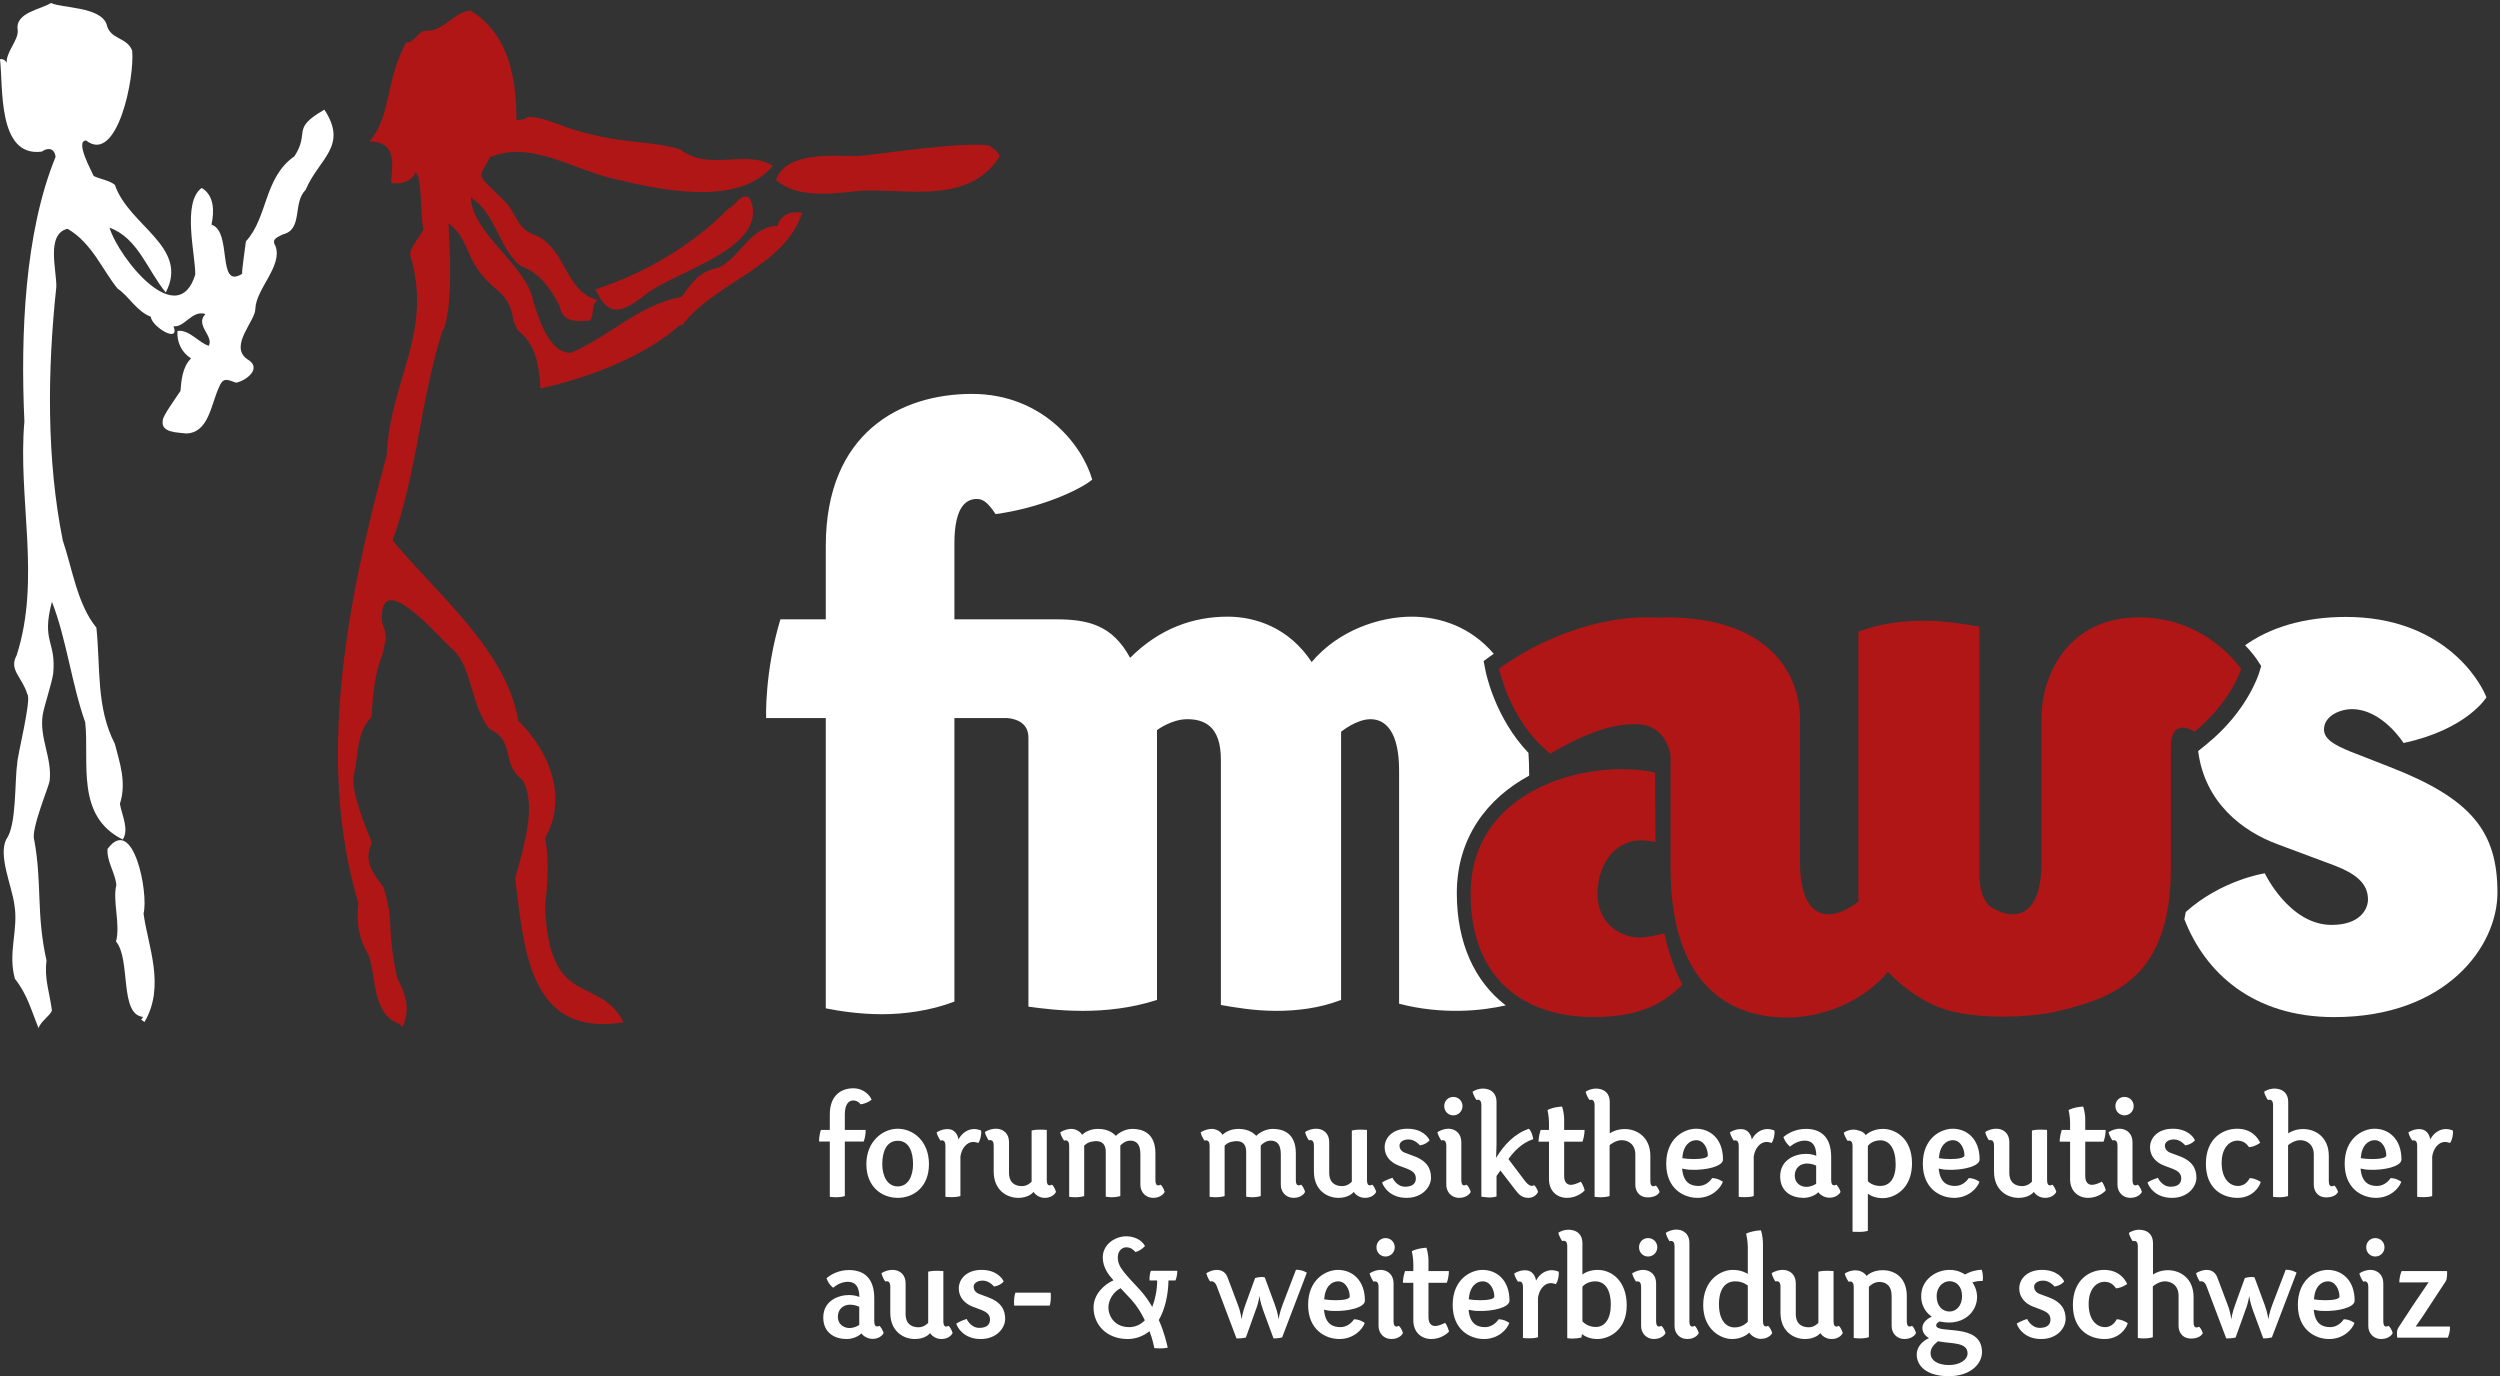
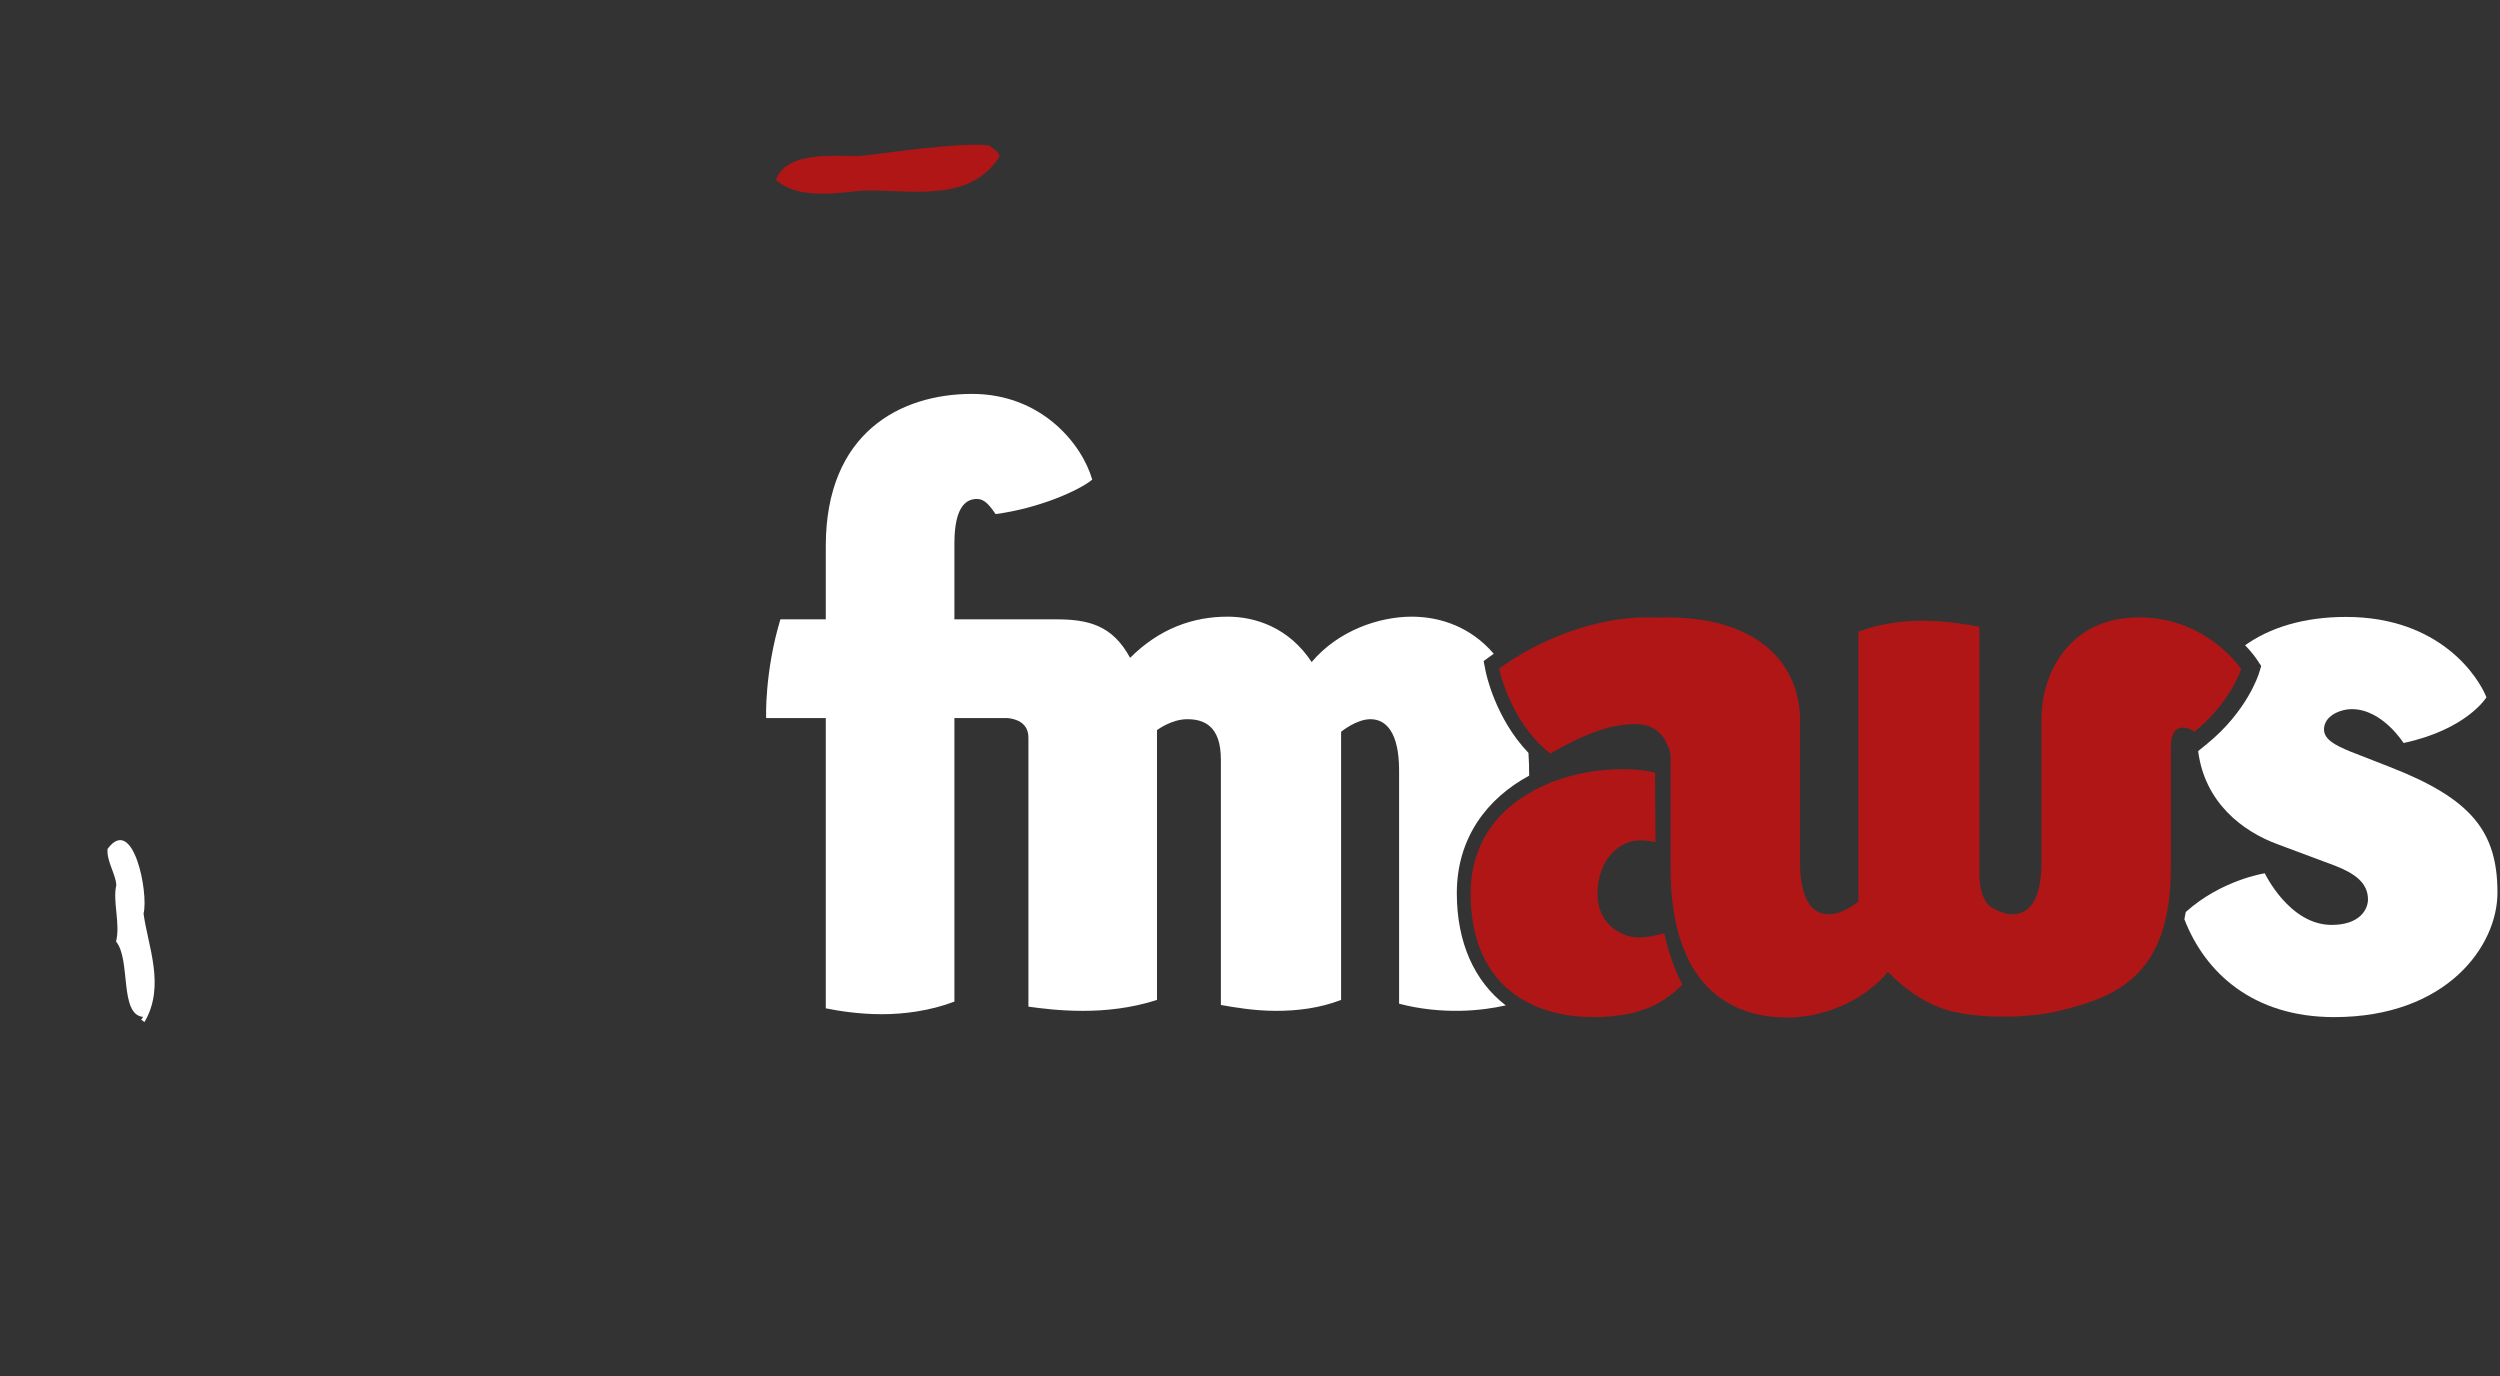
<svg xmlns="http://www.w3.org/2000/svg" width="100%" height="100%" viewBox="0 0 525 289" version="1.1" xml:space="preserve" style="fill-rule:evenodd;clip-rule:evenodd;stroke-linejoin:round;stroke-miterlimit:2;">
  <rect x="0" y="0" width="525" height="289" fill="#333333" stroke="none" />
  <g>
    <path d="M22.587,178.27C22.361,180.856 24.289,183.505 24.422,185.861C23.615,189.313 25.321,194.018 24.369,197.724C27.519,201.476 25.007,213.099 30.051,213.549L29.648,214.141L30.342,214.623C34.806,207.061 31.028,198.614 30.144,191.836C31.249,187.635 28.005,170.917 22.587,178.27Z" style="fill:white;fill-rule:nonzero;" />
-     <path d="M61.827,32.822C55.387,37.307 56.269,45.681 51.639,50.682C51.559,51.586 50.756,56.76 50.848,57.499C45.459,60.904 48.867,48.607 44.414,47.179C45.019,44.313 44.997,41.047 42.356,39.466C38.176,42.51 41.054,53.532 41.007,57.652C37.389,69.515 25.115,54.487 22.989,47.813C28.979,49.947 30.994,56.83 34.813,61.413C39.822,51.819 27.037,47.432 24.128,38.829C23.089,37.91 20.786,37.55 19.666,36.948C19.338,36.102 15.669,29.575 18.075,29.504C24.606,34.611 28.328,16.3 27.753,10.596C26.572,7.683 23.072,8.396 22.371,5.044C20.962,1.366 12.983,1.736 10.701,0.624C8.539,2.029 3.072,2.615 3.724,6.357C3.883,8.498 1.301,10.774 1.396,13.208C1.147,12.666 0.605,12.304 0,12.448C0.703,18.15 -0.605,33.091 8.803,31.839C9.722,31.09 11.439,30.842 11.668,32.954C5.169,48.869 4.292,70.233 5.123,88.531C3.699,104.628 8.649,121.627 3.499,137.607C1.804,140.722 4.635,142.095 5.741,145.781C6.725,146.674 3.452,159.445 3.615,160.443C3.056,163.81 3.523,173.309 1.34,176.204C-0.42,179.648 2.46,185.942 3.004,189.884C3.945,195.304 1.588,199.892 3.127,205.544C5.729,208.794 6.583,212.217 8.113,215.942C8.407,214.592 10.535,213.293 10.91,212.21C10.452,208.588 9.251,205.453 9.773,201.727C7.566,191.892 8.873,185.672 7.199,176.417C6.394,174.328 10.239,165.254 10.429,163.982C10.964,159.071 8.234,155.054 8.966,150.109C9.371,147.9 10.811,143.786 11.173,141.445C11.826,134.499 8.646,134.927 10.902,126.364C13.958,134.168 15.042,143.634 17.9,151.691C18.792,160.072 15.81,171.37 25.776,176.297C27.165,174.203 25.571,171.11 25.176,168.801C26.641,164.299 25.112,160.118 24.119,156.196C20.149,148.539 21.125,140.089 20.242,131.807C16.222,126.919 15.145,119.214 13.183,113.491C9.784,96.544 9.923,77.979 11.83,60.24C11.907,56.724 9.627,49.142 14.177,48.042C19.325,51.019 21.527,56.746 24.701,60.612C27.137,62.244 28.587,65.305 31.67,66.519C31.851,68.642 37.904,72.257 36.432,68.511C38.782,68.832 40.309,65.034 43.144,65.947C40.87,68.294 44.941,70.536 43.85,72.611C41.739,72.022 39.768,69.141 37.267,69.498C37.12,71.855 38.098,73.964 40.125,75.278C38.338,76.951 38.058,79.935 37.903,82.093C36.819,83.731 34.083,87.495 34.182,88.291C33.706,90.974 37.465,90.781 39.08,91.029C43.796,90.933 44.309,84.99 45.94,81.433C46.87,79.067 47.756,79.747 49.564,80.366C51.561,80.023 55.26,77.327 51.919,75.426C47.998,72.675 53.686,67.324 53.618,64.872C53.773,60.606 59.421,55.821 57.844,51.669C57.048,50.341 57.865,49.955 59.391,49.226C63.697,48.201 61.397,42.624 64.179,39.875C66.985,33.253 73.176,30.705 68.117,23.03C60.979,27.131 65.191,27.667 61.827,32.822Z" style="fill:white;fill-rule:nonzero;" />
-     <path d="M83.682,214.935C78.123,212.91 79.022,204.967 77.374,200.536C75.239,196.908 74.853,193.81 75.265,189.653C66.182,159.624 73.118,125.313 81.203,95.632C81.914,79.681 91.086,69.955 86.119,53.457C85.972,52.301 88.08,49.726 88.94,48.245C88.209,45.586 88.712,37.213 87.283,36.189C86.606,37.931 84.398,38.799 82.219,38.435L82.153,37.793C82.504,34.066 83.119,29.782 77.603,29.694C82.149,24.468 80.81,17.26 85.284,8.89C86.79,9.369 87.865,6.223 89.59,6.466C93.252,6.531 95.279,2.529 98.765,2.208C106.915,7.18 108.432,16.461 108.445,25.237C109.135,25.066 110.433,25.233 110.71,24.567C113.841,24.326 118.395,26.785 121.671,27.58C131.346,30.34 136.108,29.38 142.817,31.365C148.865,36.122 156.532,31.279 162.28,34.804C155.062,43.635 138.186,39.799 128.647,37.477C119.982,35.441 111.363,29.425 102.871,33.03C100.471,37.856 99.738,36.068 105.596,41.897C108.435,44.432 108.475,48.248 112.448,49.385C118.993,52.258 118.517,61.228 125.516,63.024C123.843,64.303 125.029,66.126 123.801,67.329C120.843,67.516 118.083,67.74 117.486,64.127C115.416,60.439 113.428,57.318 109.312,55.842C104.426,51.68 104.382,45.17 98.878,41.433C99.057,49.038 110.707,55.769 111.991,63.3C113.206,67.06 115.301,74.219 119.906,74.079C127.709,70.859 134.364,63.845 143.097,62.389C145.119,59.647 146.782,56.931 150.694,56.304C155.619,54.157 157.238,47.645 163.316,47.42C163.864,44.988 166.198,44.319 168.441,44.691C164.681,56.207 150.153,59.14 143.182,68.378L142.922,68.139C135.693,74.661 123.804,79.348 113.51,81.574C113.169,76.96 112.722,72.402 108.71,69.351C108.47,68.876 107.981,67.852 107.786,67.365L107.822,67.365C107.437,64.146 106.217,62.229 103.62,60.24C97.215,54.534 98.977,50.481 94.186,46.899C94.494,52.761 95.129,63.766 93.144,69.286L92.969,69.262C88.356,83.511 87.557,99.586 82.433,113.498C91.848,124.833 106.311,136.496 108.849,151.354C115.64,158.092 119.191,167.631 114.472,176.002C115.316,179.632 114.993,186.466 114.473,190.103C115.153,212.195 125.758,204.572 130.955,214.673C110.927,217.999 110.088,199.011 108.175,184.471C109.852,178.365 112.841,169.171 109.74,163.755C105.123,160.535 108.351,155.59 102.84,153.122C98.729,148.143 99.174,139.484 94.714,136.092C91.259,132.76 79.38,119.02 80.234,130.611C81.504,134.279 80.915,133.989 80.452,137.031C78.702,141.273 78.308,145.607 78.018,150.574C74.917,153.698 75.285,158.043 74.437,162.182C73.192,165.53 77.265,174.861 78.088,176.931C76.308,180.879 78.153,183.149 80.563,186.35C83.031,194.836 80.922,193.17 83.364,205.253C85.296,209.064 86.168,211.883 84.556,215.615L83.682,214.935Z" style="fill:rgb(177,22,23);" />
-     <path d="M135.825,61.65C142.15,56.804 161.923,51.93 157.494,41.719C155.791,40.128 154.433,43.196 153,43.795C145.3,51.604 135.419,57.369 125.066,60.763C127.56,66.225 129.946,66.336 135.825,61.65Z" style="fill:rgb(177,22,23);" />
    <path d="M179.971,40.123C189.015,39.316 202.716,43.303 209.533,33.447C210.649,32.274 208.426,31.23 207.861,30.615C202.843,29.544 183.17,32.6 180.311,32.759C175.404,32.796 165.006,31.679 162.959,37.797C167.224,41.522 173.958,40.817 179.971,40.123Z" style="fill:rgb(177,22,23);" />
    <path d="M256.385,159.501L256.385,211.045C259.385,211.572 263.447,212.28 268.04,212.28C272.272,212.28 277.041,211.752 281.628,209.988L281.628,153.678C281.628,153.678 284.804,151.032 287.81,151.032C290.986,151.032 293.81,153.678 293.81,161.8L293.81,210.776C298.243,211.951 302.702,212.338 306.609,212.27C310.421,212.203 313.69,211.695 316.208,211.132C309.638,206.096 305.931,197.967 305.931,187.566C305.931,175.956 312.28,167.672 321.12,162.886L321.12,162.54C321.12,160.999 321.07,159.522 320.974,158.107C313.992,150.798 312.069,141.408 311.981,140.961L311.561,138.825L313.325,137.549C313.444,137.463 313.568,137.383 313.688,137.297C308.947,131.734 302.568,129.5 296.457,129.5C289.747,129.5 281.1,132.323 275.448,139.032C270.686,131.791 263.625,129.5 257.801,129.5C250.561,129.5 243.5,131.97 237.324,138.146C233.615,131.262 228.499,130.061 221.792,130.061L200.425,130.061L200.425,114.137C200.425,105.844 203.248,104.782 205.186,104.782C206.602,104.782 207.656,105.844 209.071,107.96C218.248,106.73 226.541,103.022 229.372,100.725C227.249,93.314 218.78,82.72 204.128,82.72C189.128,82.72 173.416,90.841 173.416,114.669L173.416,130.061L163.883,130.061C160.53,141.182 160.884,150.796 160.884,150.796L173.416,150.796L173.416,211.752C176.065,212.28 180.3,212.984 185.244,212.984C189.833,212.984 195.306,212.28 200.425,210.34L200.425,150.796L211.63,150.796C213.49,150.99 215.969,151.827 215.969,154.917L215.969,211.397C218.614,211.752 222.5,212.28 227.437,212.28C232.03,212.28 237.5,211.752 242.969,209.988L242.969,153.326C242.969,153.326 245.977,151.032 249.324,151.032C252.855,151.032 256.385,152.447 256.385,159.501Z" style="fill:white;fill-rule:nonzero;" />
    <path d="M501.723,161.006L493.544,157.809C490.525,156.562 488.037,155.318 488.037,153.185C488.037,150.343 491.414,148.921 493.899,148.921C500.299,148.921 504.743,156.031 504.743,156.031C518.068,153.185 522.15,146.437 522.15,146.437C520.555,142.348 512.552,129.556 492.662,129.556C483.623,129.556 476.579,131.875 471.476,135.502C473.043,137.138 473.874,138.376 473.976,138.532L474.853,139.87L474.382,141.399C474.282,141.723 471.845,149.391 463.51,156.182L461.614,157.727C462.971,168.45 470.842,174.599 478.447,177.35L490.348,181.794C494.437,183.393 497.276,185.345 497.276,188.896C497.276,190.852 495.681,194.23 489.632,194.23C480.751,194.23 475.605,183.393 475.605,183.393C475.605,183.393 466.538,184.753 459.013,191.52C458.921,192.035 458.823,192.54 458.717,193.033C463.015,204.178 473.063,213.593 490.171,213.593C513.801,213.593 524.464,198.67 524.464,187.475C524.464,174.685 519.13,167.754 501.723,161.006Z" style="fill:white;fill-rule:nonzero;" />
-     <path d="M347.783,277.512L347.783,269.52C347.783,267.709 346.629,266.803 345.285,266.678C344.537,266.616 343.537,266.897 342.758,267.397C342.945,268.27 343.568,269.145 343.568,269.145C343.568,269.145 344.631,268.707 344.631,270.205L344.631,278.479C344.631,279.946 345.722,281.196 347.314,281.196C349.095,281.196 349.75,280.039 349.75,279.946C349.75,279.946 349.531,278.979 348.877,278.416C348.877,278.416 347.783,279.135 347.783,277.512ZM354.773,277.512L354.773,261.028C354.773,259.03 353.369,258.123 351.84,258.217C351.246,258.248 350.404,258.498 349.81,258.905C349.998,259.78 350.592,260.653 350.592,260.653C350.592,260.653 351.652,260.215 351.652,261.684L351.652,278.479C351.652,279.946 352.681,281.196 354.338,281.196C356.086,281.196 356.74,280.039 356.74,279.946C356.74,279.946 356.492,278.979 355.898,278.416C355.898,278.416 354.773,279.135 354.773,277.512ZM343.42,248.834C343.42,250.053 344.168,251.176 345.418,251.395C345.947,251.489 346.447,251.457 346.916,251.364C348.101,251.145 348.508,250.395 348.508,250.301C348.508,250.301 348.289,249.491 347.728,248.959C347.728,248.959 346.572,249.678 346.572,248.055L346.572,242.746C346.572,238.688 343.638,237.096 341.203,237.096C339.767,237.096 338.642,237.596 338.049,238.002L338.049,231.383C338.049,229.729 337.051,228.854 335.832,228.666C334.99,228.479 333.834,228.698 332.992,229.26C333.148,230.135 333.803,231.008 333.803,231.008C333.803,231.008 334.865,230.571 334.865,232.039L334.865,251.332C334.865,251.332 335.521,251.426 336.113,251.426C336.613,251.426 337.269,251.395 338.017,251.176L338.017,240.498C338.236,240.28 339.392,239.438 340.547,239.438C341.92,239.438 343.42,240.28 343.42,242.465L343.42,248.834ZM344.193,261.933C344.193,262.994 345.006,263.869 346.097,263.869C347.189,263.869 348.033,262.994 348.033,261.933C348.033,260.84 347.189,259.997 346.097,259.997C345.006,259.997 344.193,260.84 344.193,261.933ZM392.25,248.055C392.437,248.243 393.281,249.053 394.842,249.053C396.621,249.053 398.088,247.774 398.088,244.494C398.088,241.342 396.871,239.469 394.873,239.469C393.031,239.469 392.25,240.655 392.25,240.655L392.25,248.055ZM388.004,239.594C388.004,239.594 387.381,238.719 387.193,237.846C387.91,237.377 388.629,237.221 389.222,237.221C389.689,237.221 390.095,237.315 390.408,237.44C390.939,237.565 391.47,237.815 391.781,238.375C392.219,237.971 393.469,237.065 395.435,237.065C397.9,237.065 401.523,238.938 401.523,244.307C401.523,249.647 397.869,251.614 395.373,251.614C393.685,251.614 392.594,250.957 392.25,250.676L392.25,258.481C391.439,258.7 390.752,258.7 390.252,258.7C389.752,258.7 389.035,258.668 389.035,258.668L389.035,240.623C389.035,239.157 388.004,239.594 388.004,239.594ZM385.045,277.512L385.045,266.928C385.045,266.928 384.359,266.866 383.765,266.866C383.297,266.866 382.611,266.866 381.861,267.053L381.861,277.793C381.799,277.887 381.017,278.729 379.832,278.729C378.584,278.729 377.115,278.198 377.115,275.92L377.115,269.489C377.115,267.678 375.929,266.772 374.588,266.678C373.838,266.616 372.806,266.866 372.058,267.366C372.215,268.239 372.838,269.114 372.838,269.114C372.838,269.114 373.9,268.707 373.9,270.143L373.9,275.67C373.9,279.604 376.679,281.196 379.051,281.196C381.08,281.196 382.049,280.227 382.267,279.946C382.705,280.633 383.578,281.196 384.64,281.196C386.295,281.196 386.918,280.102 386.98,279.946C386.98,279.946 386.732,278.948 386.138,278.416C386.138,278.416 385.045,279.135 385.045,277.512ZM278.076,272.86C278.605,272.953 279.511,273.047 280.449,273.047C281.947,273.047 283.445,272.86 283.445,272.266C283.445,270.893 282.633,269.082 281.01,269.082C279.636,269.082 278.263,270.174 278.076,272.86ZM280.011,275.295C279.324,275.295 278.699,275.202 278.045,275.045C278.295,278.135 279.98,278.698 281.51,278.698C283.101,278.698 284.101,277.45 284.351,277.043C285.693,277.075 286.597,277.825 286.597,277.825C286.131,279.166 284.289,281.196 281.26,281.196C278.388,281.196 274.703,279.291 274.703,274.014C274.703,268.707 278.42,266.678 280.978,266.678C283.883,266.678 286.629,268.739 286.629,273.141C286.629,274.608 282.976,275.42 280.011,275.295ZM301.168,278.448C300.574,278.354 299.98,277.916 299.98,276.575L299.98,269.395L303.82,269.395C304.32,268.051 304.258,266.928 304.258,266.928L299.98,266.928L299.98,264.774C299.98,263.213 299.543,262.027 299.543,262.027C299.543,262.027 297.888,262.058 296.484,262.744C296.484,262.744 296.797,264.118 296.797,265.399L296.797,266.928L295.049,266.928C294.58,268.332 294.611,269.395 294.611,269.395L296.797,269.395L296.797,277.293C296.797,279.666 298.388,281.196 300.605,281.196C302.666,281.196 304.07,279.916 304.289,279.635C304.289,279.635 304.133,278.729 303.476,277.793C303.476,277.793 302.041,278.573 301.168,278.448ZM292.648,277.512L292.648,269.52C292.648,267.709 291.494,266.803 290.15,266.678C289.402,266.616 288.402,266.897 287.623,267.397C287.81,268.27 288.433,269.145 288.433,269.145C288.433,269.145 289.496,268.707 289.496,270.205L289.496,278.479C289.496,279.946 290.588,281.196 292.179,281.196C293.961,281.196 294.615,280.039 294.615,279.946C294.615,279.946 294.396,278.979 293.742,278.416C293.742,278.416 292.648,279.135 292.648,277.512ZM289.002,250.301C289.002,250.301 288.754,249.303 288.16,248.772C288.16,248.772 287.066,249.491 287.066,247.868L287.066,237.284C287.066,237.284 286.381,237.221 285.787,237.221C285.318,237.221 284.633,237.221 283.883,237.409L283.883,248.149C283.82,248.243 283.039,249.084 281.853,249.084C280.605,249.084 279.136,248.553 279.136,246.276L279.136,239.844C279.136,238.034 277.951,237.127 276.609,237.034C275.859,236.971 274.828,237.221 274.08,237.721C274.236,238.594 274.859,239.469 274.859,239.469C274.859,239.469 275.922,239.063 275.922,240.498L275.922,246.026C275.922,249.959 278.701,251.551 281.072,251.551C283.101,251.551 284.07,250.582 284.289,250.301C284.726,250.989 285.599,251.551 286.662,251.551C288.316,251.551 288.939,250.457 289.002,250.301ZM400.428,277.512L400.428,272.203C400.428,268.207 397.838,266.741 395.34,266.741C393.467,266.741 392.31,267.584 391.998,267.957C391.719,267.491 391.125,267.022 390.312,266.834C389.564,266.678 388.47,266.772 387.41,267.428C387.566,268.301 388.22,269.176 388.22,269.176C388.22,269.176 389.283,268.739 389.283,270.237L389.283,280.977C389.283,280.977 389.969,281.071 390.531,281.071C391.031,281.071 391.719,281.039 392.467,280.821L392.467,270.237C392.467,270.237 393.373,269.207 394.652,269.207C395.994,269.207 397.244,269.924 397.244,272.172L397.244,278.479C397.244,279.946 398.304,281.196 399.928,281.196C401.709,281.196 402.363,280.039 402.363,279.946C402.363,279.946 402.144,278.979 401.521,278.416C401.521,278.416 400.428,279.135 400.428,277.512ZM308.844,250.301C308.844,250.301 308.625,249.334 307.97,248.772C307.97,248.772 306.877,249.491 306.877,247.868L306.877,239.875C306.877,238.065 305.722,237.159 304.379,237.034C303.631,236.971 302.631,237.252 301.851,237.752C302.039,238.625 302.662,239.5 302.662,239.5C302.662,239.5 303.724,239.063 303.724,240.561L303.724,248.834C303.724,250.301 304.816,251.551 306.408,251.551C308.189,251.551 308.844,250.395 308.844,250.301ZM338.269,273.983C338.269,270.487 336.803,269.082 334.992,269.082C333.181,269.082 332.306,270.205 332.306,270.205L332.306,277.481C332.525,277.7 333.431,278.666 335.117,278.666C336.99,278.666 338.269,277.012 338.269,273.983ZM341.611,274.139C341.611,279.323 337.928,281.196 335.429,281.196C333.869,281.196 332.775,280.602 332.213,280.164L332.088,280.883C331.465,281.039 330.777,281.102 330.215,281.102C329.779,281.102 329.373,281.071 329.123,281.008L329.123,261.653C329.123,260.184 328.06,260.622 328.06,260.622C328.06,260.622 327.469,259.812 327.25,258.873C328.092,258.312 329.248,258.123 330.09,258.312C331.308,258.498 332.306,259.373 332.306,261.028L332.306,267.647C332.65,267.366 333.775,266.678 335.523,266.678C338.363,266.678 341.611,268.895 341.611,274.139ZM325.849,266.741C324.756,266.741 323.383,267.366 322.57,268.926C322.385,267.741 321.666,266.897 320.603,266.772C319.73,266.678 318.886,266.897 317.982,267.428C318.138,268.301 318.793,269.176 318.793,269.176C318.793,269.176 319.824,268.739 319.824,270.237L319.824,280.977C319.824,280.977 320.635,281.071 321.385,281.039C321.791,281.039 322.322,281.008 322.976,280.821L322.976,272.516C323.195,270.955 324.195,269.457 325.693,269.457C326.068,269.457 326.504,269.582 326.722,269.676C327.191,269.051 327.441,267.772 327.316,267.053C326.972,266.897 326.349,266.741 325.849,266.741ZM308.437,272.86C308.967,272.953 309.873,273.047 310.81,273.047C312.308,273.047 313.806,272.86 313.806,272.266C313.806,270.893 312.994,269.082 311.371,269.082C309.998,269.082 308.625,270.174 308.437,272.86ZM310.373,275.295C309.685,275.295 309.06,275.202 308.406,275.045C308.656,278.135 310.342,278.698 311.871,278.698C313.463,278.698 314.463,277.45 314.713,277.043C316.054,277.075 316.959,277.825 316.959,277.825C316.492,279.166 314.65,281.196 311.621,281.196C308.75,281.196 305.064,279.291 305.064,274.014C305.064,268.707 308.781,266.678 311.34,266.678C314.244,266.678 316.99,268.739 316.99,273.141C316.99,274.608 313.338,275.42 310.373,275.295ZM367.039,269.955C366.82,269.832 365.976,269.082 364.416,269.082C362.324,269.082 360.982,270.643 360.982,273.92C360.982,277.043 362.324,278.76 364.291,278.76C366.07,278.76 367.039,277.543 367.039,277.543L367.039,269.955ZM371.285,278.416C371.939,278.979 372.158,279.946 372.158,279.946C372.158,280.008 371.502,281.164 369.754,281.164C368.537,281.164 367.568,280.258 367.351,279.854C367.039,280.164 365.789,281.196 363.728,281.196C361.295,281.196 357.672,279.135 357.672,274.077C357.672,268.77 361.357,266.678 363.853,266.678C365.726,266.678 366.758,267.366 367.039,267.522L367.039,261.872C367.039,260.559 366.695,259.062 366.695,259.062C368.099,258.405 369.785,258.373 369.785,258.373C369.816,258.373 370.222,259.592 370.222,261.309L370.222,277.45C370.222,279.073 371.285,278.416 371.285,278.416ZM485.922,272.86C486.451,272.953 487.357,273.047 488.295,273.047C489.793,273.047 491.291,272.86 491.291,272.266C491.291,270.893 490.478,269.082 488.855,269.082C487.482,269.082 486.109,270.174 485.922,272.86ZM487.857,275.295C487.17,275.295 486.545,275.202 485.89,275.045C486.14,278.135 487.826,278.698 489.355,278.698C490.947,278.698 491.947,277.45 492.197,277.043C493.539,277.075 494.443,277.825 494.443,277.825C493.976,279.166 492.135,281.196 489.105,281.196C486.234,281.196 482.549,279.291 482.549,274.014C482.549,268.707 486.265,266.678 488.824,266.678C491.728,266.678 494.474,268.739 494.474,273.141C494.474,274.608 490.822,275.42 487.857,275.295ZM495.754,243.215C496.283,243.309 497.189,243.403 498.127,243.403C499.625,243.403 501.123,243.215 501.123,242.621C501.123,241.248 500.31,239.438 498.687,239.438C497.314,239.438 495.941,240.53 495.754,243.215ZM504.275,248.18C503.808,249.522 501.967,251.551 498.937,251.551C496.066,251.551 492.381,249.647 492.381,244.369C492.381,239.063 496.097,237.034 498.656,237.034C501.56,237.034 504.306,239.094 504.306,243.496C504.306,244.963 500.654,245.776 497.689,245.651C497.002,245.651 496.377,245.557 495.722,245.401C495.972,248.491 497.658,249.053 499.187,249.053C500.779,249.053 501.779,247.805 502.029,247.399C503.371,247.43 504.275,248.18 504.275,248.18ZM500.494,277.512L500.494,269.52C500.494,267.709 499.34,266.803 497.996,266.678C497.248,266.616 496.248,266.897 495.469,267.397C495.656,268.27 496.279,269.145 496.279,269.145C496.279,269.145 497.342,268.707 497.342,270.205L497.342,278.479C497.342,279.946 498.433,281.196 500.025,281.196C501.806,281.196 502.461,280.039 502.461,279.946C502.461,279.946 502.242,278.979 501.588,278.416C501.588,278.416 500.494,279.135 500.494,277.512ZM500.744,261.933C500.744,260.84 499.9,259.997 498.808,259.997C497.717,259.997 496.904,260.84 496.904,261.933C496.904,262.994 497.717,263.869 498.808,263.869C499.9,263.869 500.744,262.994 500.744,261.933ZM514.476,278.573L507.297,278.573C507.638,278.041 508.232,277.262 508.763,276.45L513.572,269.114C513.976,268.52 513.883,267.209 513.883,266.928L504.33,266.928C503.799,268.301 503.861,269.301 503.861,269.301L508.513,269.301C508.982,269.301 509.699,269.27 510.011,269.27C507.888,272.328 505.734,275.608 503.705,278.729C503.238,279.416 503.363,280.352 503.426,280.914L514.07,280.914C514.57,279.573 514.508,278.791 514.476,278.573ZM412.035,272.172C412.035,270.205 410.881,269.051 409.412,269.051C408.164,269.051 406.697,270.112 406.697,272.235C406.697,274.327 407.976,275.42 409.412,275.42C410.787,275.42 412.035,274.233 412.035,272.172ZM405.416,284.129C405.416,285.754 407.01,286.659 409.318,286.659C411.566,286.659 413.189,285.536 413.189,284.223C413.189,281.758 409.693,282.225 406.978,281.664C406.791,281.912 405.416,282.694 405.416,284.129ZM416.156,266.647C416.562,267.772 416.375,268.989 416.375,268.989C415.187,268.957 414.189,269.301 414.189,269.301C414.345,269.489 415.187,270.674 415.187,272.36C415.187,275.108 412.972,277.731 409.287,277.731C408.289,277.731 407.32,277.512 407.32,277.512C407.226,277.543 406.603,277.825 406.603,278.323C406.603,280.289 416.219,277.606 416.219,283.942C416.219,286.377 413.845,289 409.256,289C404.636,289 402.513,286.877 402.513,284.473C402.513,282.694 403.886,281.539 405.072,281.008C404.386,280.571 403.699,279.916 403.699,278.854C403.699,277.762 404.73,276.887 405.666,276.512C405.011,276.012 403.449,274.795 403.449,272.172C403.449,268.77 406.51,266.678 409.381,266.678C411.222,266.678 412.316,267.428 412.66,267.647C412.941,267.522 413.97,266.772 416.156,266.647ZM513.635,237.096C512.541,237.096 511.168,237.721 510.355,239.282C510.17,238.096 509.451,237.252 508.388,237.127C507.515,237.034 506.672,237.252 505.767,237.784C505.924,238.657 506.578,239.532 506.578,239.532C506.578,239.532 507.609,239.094 507.609,240.592L507.609,251.332C507.609,251.332 508.42,251.426 509.17,251.395C509.576,251.395 510.107,251.364 510.761,251.176L510.761,242.871C510.98,241.311 511.98,239.813 513.478,239.813C513.853,239.813 514.289,239.938 514.508,240.032C514.976,239.407 515.226,238.127 515.101,237.409C514.758,237.252 514.135,237.096 513.635,237.096ZM478.308,228.666C477.467,228.479 476.31,228.698 475.469,229.26C475.625,230.135 476.279,231.008 476.279,231.008C476.279,231.008 477.342,230.571 477.342,232.039L477.342,251.332C477.342,251.332 477.998,251.426 478.59,251.426C479.09,251.426 479.746,251.395 480.494,251.176L480.494,240.498C480.713,240.28 481.869,239.438 483.023,239.438C484.396,239.438 485.896,240.28 485.896,242.465L485.896,248.834C485.896,250.053 486.644,251.176 487.894,251.395C488.424,251.489 488.924,251.457 489.392,251.364C490.578,251.145 490.984,250.395 490.984,250.301C490.984,250.301 490.765,249.491 490.205,248.959C490.205,248.959 489.049,249.678 489.049,248.055L489.049,242.746C489.049,238.688 486.115,237.096 483.679,237.096C482.244,237.096 481.119,237.596 480.525,238.002L480.525,231.383C480.525,229.729 479.527,228.854 478.308,228.666ZM430.193,272.422L428.351,271.737C427.478,271.424 427.166,270.799 427.166,270.205C427.166,269.52 427.883,268.926 429.07,268.926C430.474,268.926 431.443,270.174 431.443,270.174C432.847,269.955 433.472,269.114 433.472,269.114C433.254,268.551 432.035,266.678 428.82,266.678C425.666,266.678 424.043,268.614 424.043,270.58C424.043,272.485 425.355,273.797 427.01,274.42L428.758,275.077C430.099,275.608 430.599,276.168 430.599,277.137C430.599,278.073 430.006,278.854 428.351,278.854C426.51,278.854 425.697,276.981 425.697,276.981C425.697,276.981 424.449,277.356 423.513,277.948C423.761,278.854 425.168,281.196 428.633,281.196C432.097,281.196 433.783,278.791 433.783,276.981C433.783,275.17 433.066,273.485 430.193,272.422ZM427.109,250.301C427.547,250.989 428.42,251.551 429.482,251.551C431.136,251.551 431.76,250.457 431.822,250.301C431.822,250.301 431.574,249.303 430.98,248.772C430.98,248.772 429.886,249.491 429.886,247.868L429.886,237.284C429.886,237.284 429.201,237.221 428.607,237.221C428.138,237.221 427.453,237.221 426.703,237.409L426.703,248.149C426.64,248.243 425.859,249.084 424.674,249.084C423.426,249.084 421.957,248.553 421.957,246.276L421.957,239.844C421.957,238.034 420.771,237.127 419.429,237.034C418.679,236.971 417.648,237.221 416.9,237.721C417.056,238.594 417.679,239.469 417.679,239.469C417.679,239.469 418.742,239.063 418.742,240.498L418.742,246.026C418.742,249.959 421.521,251.551 423.892,251.551C425.922,251.551 426.89,250.582 427.109,250.301ZM438.527,251.551C440.588,251.551 441.992,250.272 442.211,249.991C442.211,249.991 442.054,249.084 441.398,248.149C441.398,248.149 439.963,248.928 439.09,248.803C438.496,248.709 437.902,248.272 437.902,246.93L437.902,239.75L441.742,239.75C442.242,238.407 442.179,237.284 442.179,237.284L437.902,237.284L437.902,235.129C437.902,233.569 437.465,232.381 437.465,232.381C437.465,232.381 435.81,232.412 434.406,233.1C434.406,233.1 434.719,234.473 434.719,235.754L434.719,237.284L432.97,237.284C432.502,238.688 432.533,239.75 432.533,239.75L434.719,239.75L434.719,247.649C434.719,250.022 436.31,251.551 438.527,251.551ZM469.886,239.532C471.385,239.532 472.01,240.53 472.291,240.905C473.476,240.842 474.633,240 474.633,240C474.226,239.032 472.885,237.034 469.793,237.034C466.797,237.034 463.236,239.063 463.236,244.401C463.236,249.678 466.765,251.551 469.886,251.551C473.01,251.551 474.508,249.241 474.758,248.211C474.758,248.211 473.633,247.43 472.447,247.399C472.291,247.649 471.635,249.053 469.98,249.053C468.17,249.053 466.547,247.461 466.547,244.215C466.547,240.936 468.263,239.532 469.886,239.532ZM442.051,278.698C440.24,278.698 438.617,277.106 438.617,273.86C438.617,270.58 440.334,269.176 441.957,269.176C443.455,269.176 444.08,270.174 444.361,270.549C445.547,270.487 446.703,269.645 446.703,269.645C446.297,268.676 444.955,266.678 441.863,266.678C438.867,266.678 435.306,268.707 435.306,274.045C435.306,279.323 438.836,281.196 441.957,281.196C445.08,281.196 446.578,278.885 446.828,277.856C446.828,277.856 445.703,277.075 444.517,277.043C444.361,277.293 443.705,278.698 442.051,278.698ZM460.65,277.7L460.65,272.391C460.65,268.332 457.717,266.741 455.281,266.741C453.845,266.741 452.72,267.241 452.127,267.647L452.127,261.028C452.127,259.373 451.129,258.498 449.91,258.312C449.068,258.123 447.912,258.342 447.07,258.905C447.226,259.78 447.881,260.653 447.881,260.653C447.881,260.653 448.943,260.215 448.943,261.684L448.943,280.977C448.943,280.977 449.599,281.071 450.191,281.071C450.691,281.071 451.347,281.039 452.095,280.821L452.095,270.143C452.314,269.924 453.47,269.082 454.625,269.082C455.998,269.082 457.498,269.924 457.498,272.11L457.498,278.479C457.498,279.698 458.246,280.821 459.496,281.039C460.025,281.133 460.525,281.102 460.994,281.008C462.179,280.789 462.586,280.039 462.586,279.946C462.586,279.946 462.367,279.135 461.806,278.604C461.806,278.604 460.65,279.323 460.65,277.7ZM477.189,273.983C476.535,275.67 476.347,277.075 476.347,277.075C476.347,277.075 476.222,275.733 475.566,273.983L473.443,268.239C472.508,268.02 471.414,268.395 471.414,268.395L469.385,273.983C468.761,275.639 468.574,277.075 468.574,277.075C468.574,277.075 468.449,275.67 467.793,273.983L465.701,268.426C465.326,267.303 464.547,266.678 463.359,266.678C462.674,266.678 461.83,266.959 461.174,267.366C461.361,268.239 461.955,269.114 461.955,269.114C461.955,269.114 462.861,268.739 463.359,270.08L467.511,281.071C468.011,281.071 468.605,281.071 469.478,280.883C470.197,278.979 471.101,276.293 471.57,275.045C472.195,273.485 472.32,272.141 472.32,272.141C472.32,272.141 472.508,273.485 473.068,275.045L475.285,281.071C475.285,281.071 476.347,281.071 477.095,280.852L482.279,267.272C482.279,267.272 481.435,266.647 480,266.647L477.189,273.983ZM254.017,240.592L254.017,251.332C254.017,251.332 254.64,251.426 255.234,251.426C255.734,251.426 256.422,251.395 257.17,251.176L257.17,240.592C257.17,240.592 257.857,239.813 258.949,239.719C259.418,239.625 259.855,239.594 260.355,239.719C261.26,239.938 261.696,240.717 261.696,241.905L261.696,251.301C261.696,251.301 262.416,251.426 262.914,251.426C263.383,251.426 263.976,251.395 264.756,251.176L264.756,240.561C264.756,240.561 265.662,239.532 266.816,239.532C267.972,239.532 268.97,240.094 268.97,242.371L268.97,248.834C268.97,250.301 270.033,251.551 271.656,251.551C273.404,251.551 274.06,250.395 274.06,250.301C274.06,250.301 273.842,249.334 273.217,248.772C273.217,248.772 272.125,249.491 272.125,247.868L272.125,242.186C272.125,237.877 269.345,237.065 267.285,237.065C265.537,237.065 264.133,238.159 263.82,238.532C263.445,238.159 262.416,237.065 260.043,237.065C258.2,237.065 257.013,238.002 256.732,238.313C256.547,237.94 255.828,237.159 254.609,237.065C253.955,237.034 252.986,237.252 252.144,237.784C252.301,238.688 252.955,239.532 252.955,239.532C252.955,239.532 254.017,239.094 254.017,240.592ZM198.105,277.512L198.105,266.928C198.105,266.928 197.418,266.866 196.825,266.866C196.356,266.866 195.67,266.866 194.921,267.053L194.921,277.793C194.858,277.887 194.078,278.729 192.891,278.729C191.642,278.729 190.176,278.198 190.176,275.92L190.176,269.489C190.176,267.678 188.989,266.772 187.646,266.678C186.897,266.616 185.867,266.866 185.118,267.366C185.274,268.239 185.898,269.114 185.898,269.114C185.898,269.114 186.96,268.707 186.96,270.143L186.96,275.67C186.96,279.604 189.738,281.196 192.111,281.196C194.14,281.196 195.108,280.227 195.326,279.946C195.763,280.633 196.637,281.196 197.699,281.196C199.353,281.196 199.978,280.102 200.041,279.946C200.041,279.946 199.791,278.948 199.198,278.416C199.198,278.416 198.105,279.135 198.105,277.512ZM180.441,274.42C180.191,274.327 179.505,273.983 178.506,273.983C177.194,273.983 175.946,274.827 175.946,276.543C175.946,278.073 177.163,278.885 178.381,278.885C179.442,278.885 180.285,278.354 180.441,278.229L180.441,274.42ZM184.687,278.416C185.374,279.135 185.561,279.946 185.561,279.946C185.561,280.008 184.906,281.164 183.282,281.164C182.096,281.164 181.253,280.508 180.879,280.008C180.504,280.446 179.317,281.196 177.788,281.196C175.477,281.196 172.886,280.039 172.886,276.668C172.886,273.172 176.04,271.953 178.318,271.953C179.536,271.953 180.254,272.297 180.472,272.36C180.441,270.049 179.536,269.176 178.038,269.176C176.945,269.176 175.821,269.707 174.947,270.424C173.854,269.52 173.573,268.426 173.573,268.426C174.541,267.584 176.195,266.709 178.287,266.709C181.346,266.709 183.594,268.332 183.594,272.61L183.594,277.481C183.594,279.104 184.687,278.416 184.687,278.416ZM201.689,242.871C201.908,241.311 202.907,239.813 204.406,239.813C204.78,239.813 205.218,239.938 205.436,240.032C205.904,239.407 206.154,238.127 206.029,237.409C205.685,237.252 205.061,237.096 204.562,237.096C203.469,237.096 202.095,237.721 201.284,239.282C201.096,238.096 200.379,237.252 199.317,237.127C198.443,237.034 197.6,237.252 196.694,237.784C196.85,238.657 197.507,239.532 197.507,239.532C197.507,239.532 198.537,239.094 198.537,240.592L198.537,251.332C198.537,251.332 199.348,251.426 200.097,251.395C200.504,251.395 201.034,251.364 201.689,251.176L201.689,242.871ZM207.494,272.422L205.652,271.737C204.778,271.424 204.467,270.799 204.467,270.205C204.467,269.52 205.184,268.926 206.371,268.926C207.775,268.926 208.743,270.174 208.743,270.174C210.148,269.955 210.772,269.114 210.772,269.114C210.553,268.551 209.337,266.678 206.121,266.678C202.968,266.678 201.344,268.614 201.344,270.58C201.344,272.485 202.655,273.797 204.31,274.42L206.058,275.077C207.401,275.608 207.9,276.168 207.9,277.137C207.9,278.073 207.307,278.854 205.652,278.854C203.81,278.854 202.999,276.981 202.999,276.981C202.999,276.981 201.75,277.356 200.813,277.948C201.063,278.854 202.469,281.196 205.933,281.196C209.399,281.196 211.085,278.791 211.085,276.981C211.085,275.17 210.367,273.485 207.494,272.422ZM407.166,243.215C407.695,243.309 408.601,243.403 409.539,243.403C411.037,243.403 412.535,243.215 412.535,242.621C412.535,241.248 411.722,239.438 410.099,239.438C408.726,239.438 407.353,240.53 407.166,243.215ZM409.101,245.651C408.414,245.651 407.789,245.557 407.135,245.401C407.385,248.491 409.07,249.053 410.599,249.053C412.191,249.053 413.191,247.805 413.441,247.399C414.783,247.43 415.687,248.18 415.687,248.18C415.22,249.522 413.379,251.551 410.349,251.551C407.478,251.551 403.793,249.647 403.793,244.369C403.793,239.063 407.51,237.034 410.068,237.034C412.972,237.034 415.719,239.094 415.719,243.496C415.719,244.963 412.066,245.776 409.101,245.651ZM379.459,244.338C378.146,244.338 376.898,245.182 376.898,246.899C376.898,248.428 378.115,249.241 379.334,249.241C380.394,249.241 381.238,248.709 381.394,248.584L381.394,244.776C381.144,244.682 380.457,244.338 379.459,244.338ZM379.271,242.309C380.488,242.309 381.207,242.653 381.426,242.715C381.394,240.405 380.488,239.532 378.99,239.532C377.896,239.532 376.773,240.063 375.898,240.78C374.806,239.875 374.525,238.782 374.525,238.782C375.494,237.94 377.148,237.065 379.24,237.065C382.299,237.065 384.547,238.688 384.547,242.965L384.547,247.836C384.547,249.459 385.638,248.772 385.638,248.772C386.326,249.491 386.513,250.301 386.513,250.301C386.513,250.364 385.857,251.52 384.234,251.52C383.049,251.52 382.205,250.864 381.83,250.364C381.457,250.801 380.269,251.551 378.74,251.551C376.429,251.551 373.838,250.395 373.838,247.024C373.838,243.528 376.992,242.309 379.271,242.309ZM353.277,243.215C353.806,243.309 354.713,243.403 355.65,243.403C357.148,243.403 358.646,243.215 358.646,242.621C358.646,241.248 357.834,239.438 356.211,239.438C354.838,239.438 353.465,240.53 353.277,243.215ZM355.213,245.651C354.525,245.651 353.9,245.557 353.246,245.401C353.496,248.491 355.181,249.053 356.711,249.053C358.303,249.053 359.303,247.805 359.553,247.399C360.894,247.43 361.799,248.18 361.799,248.18C361.332,249.522 359.49,251.551 356.461,251.551C353.59,251.551 349.904,249.647 349.904,244.369C349.904,239.063 353.621,237.034 356.179,237.034C359.084,237.034 361.83,239.094 361.83,243.496C361.83,244.963 358.178,245.776 355.213,245.651ZM312.492,251.457C312.929,251.489 313.554,251.457 314.271,251.27L314.271,246.961L315.084,245.807L318.236,249.897C319.017,250.957 319.705,251.551 320.984,251.551C322.388,251.551 322.982,250.395 322.982,250.301C322.982,250.301 322.795,249.428 322.138,248.866C322.138,248.866 321.484,249.616 320.234,247.993L316.769,243.403C317.832,241.936 319.486,240.032 321.984,239.219C321.984,239.219 321.797,237.784 321.078,237.034C318.142,238.034 315.928,240.28 314.178,243.153C314.178,242.59 314.271,241.186 314.271,240.28L314.271,231.383C314.271,229.729 313.273,228.854 312.086,228.666C311.244,228.479 310.088,228.698 309.246,229.26C309.433,230.135 310.056,231.008 310.056,231.008C310.056,231.008 311.088,230.571 311.088,232.039L311.088,251.301C311.088,251.301 311.838,251.426 312.492,251.457ZM174.26,251.332C174.26,251.332 174.916,251.426 175.509,251.426C176.009,251.426 176.664,251.395 177.413,251.176L177.413,239.719L181.378,239.719C181.878,238.344 181.784,237.284 181.784,237.284L177.413,237.284L177.413,234.037C177.413,231.633 178.412,231.102 179.161,231.102C179.973,231.102 180.472,231.539 180.722,231.914C181.69,231.789 182.533,231.352 183.033,230.946C182.783,230.198 181.503,228.541 179.192,228.541C176.758,228.541 174.26,229.916 174.26,234.037L174.26,237.284L172.386,237.284C171.95,238.657 172.012,239.719 172.012,239.719L174.26,239.719L174.26,251.332ZM185.276,244.463C185.276,246.836 186.275,249.147 188.523,249.147C190.802,249.147 191.739,246.836 191.739,244.463C191.739,241.998 190.959,239.563 188.523,239.563C186.089,239.563 185.276,241.998 185.276,244.463ZM181.936,244.463C181.936,239.688 185.37,237.034 188.523,237.034C191.739,237.034 195.08,239.594 195.08,244.463C195.08,249.303 191.833,251.551 188.523,251.551C185.183,251.551 181.936,249.241 181.936,244.463ZM213.233,271.455C212.797,272.766 212.983,274.17 212.983,274.17L220.445,274.17C220.82,272.86 220.633,271.455 220.633,271.455L213.233,271.455ZM366.693,251.395C367.099,251.395 367.631,251.364 368.285,251.176L368.285,242.871C368.504,241.311 369.504,239.813 371.002,239.813C371.377,239.813 371.812,239.938 372.031,240.032C372.5,239.407 372.75,238.127 372.625,237.409C372.281,237.252 371.658,237.096 371.158,237.096C370.064,237.096 368.691,237.721 367.879,239.282C367.693,238.096 366.974,237.252 365.912,237.127C365.039,237.034 364.195,237.252 363.291,237.784C363.447,238.657 364.101,239.532 364.101,239.532C364.101,239.532 365.133,239.094 365.133,240.592L365.133,251.332C365.133,251.332 365.943,251.426 366.693,251.395ZM240.416,277.262C239.699,275.764 238.761,274.233 237.606,272.953L235.328,270.518C233.798,271.268 232.767,273.016 232.767,274.545C232.767,276.418 234.079,278.698 237.138,278.698C238.387,278.698 239.511,278.198 240.416,277.262ZM247.222,266.866C247.222,266.866 247.285,267.834 246.847,268.895L245.381,268.895C245.318,271.924 244.693,274.858 243.351,277.2C244.568,279.916 245.068,282.381 245.224,283.006C244.693,283.131 244.068,283.162 243.539,283.162C242.883,283.162 242.414,283.1 242.414,283.1C242.32,282.725 242.07,281.258 241.385,279.541C240.197,280.539 238.574,281.196 236.826,281.196C232.362,281.196 229.645,278.166 229.645,274.577C229.645,271.674 232.018,269.676 233.829,268.864C232.861,267.803 231.581,266.209 231.581,264.055C231.581,261.309 234.173,259.623 236.513,259.623C237.919,259.623 239.636,260.184 240.447,261.653C240.447,261.653 239.699,262.588 238.45,262.932C237.95,262.369 237.388,261.933 236.513,261.933C235.764,261.933 234.734,262.558 234.734,264.055C234.734,265.336 235.328,266.241 236.014,267.116C237.013,268.395 238.231,269.582 239.324,270.799C240.572,272.172 241.197,273.172 241.978,274.452C242.601,272.828 243.008,270.83 243.008,268.895L241.416,268.895C241.416,268.895 241.291,267.803 241.697,266.866L247.222,266.866ZM456.531,239.282C457.935,239.282 458.904,240.53 458.904,240.53C460.308,240.311 460.933,239.469 460.933,239.469C460.715,238.907 459.496,237.034 456.281,237.034C453.127,237.034 451.504,238.969 451.504,240.936C451.504,242.84 452.816,244.153 454.47,244.776L456.219,245.432C457.56,245.963 458.06,246.524 458.06,247.493C458.06,248.428 457.467,249.209 455.812,249.209C453.97,249.209 453.158,247.336 453.158,247.336C453.158,247.336 451.91,247.711 450.974,248.303C451.222,249.209 452.629,251.551 456.094,251.551C459.558,251.551 461.244,249.147 461.244,247.336C461.244,245.526 460.527,243.84 457.654,242.778L455.812,242.092C454.939,241.78 454.627,241.155 454.627,240.561C454.627,239.875 455.344,239.282 456.531,239.282ZM305.191,230.352C304.099,230.352 303.287,231.196 303.287,232.287C303.287,233.35 304.099,234.225 305.191,234.225C306.283,234.225 307.127,233.35 307.127,232.287C307.127,231.196 306.283,230.352 305.191,230.352ZM269.344,273.983C268.689,275.67 268.502,277.075 268.502,277.075C268.502,277.075 268.377,275.733 267.72,273.983L265.597,268.239C264.662,268.02 263.568,268.395 263.568,268.395L261.539,273.983C260.915,275.639 260.728,277.075 260.728,277.075C260.728,277.075 260.603,275.67 259.946,273.983L257.855,268.426C257.48,267.303 256.7,266.678 255.513,266.678C254.828,266.678 253.984,266.959 253.328,267.366C253.515,268.239 254.109,269.114 254.109,269.114C254.109,269.114 255.015,268.739 255.513,270.08L259.665,281.071C260.165,281.071 260.76,281.071 261.633,280.883C262.351,278.979 263.256,276.293 263.724,275.045C264.349,273.485 264.474,272.141 264.474,272.141C264.474,272.141 264.662,273.485 265.222,275.045L267.439,281.071C267.439,281.071 268.502,281.071 269.25,280.852L274.433,267.272C274.433,267.272 273.59,266.647 272.154,266.647L269.344,273.983ZM300.513,247.336C300.513,245.526 299.797,243.84 296.924,242.778L295.082,242.092C294.209,241.78 293.896,241.155 293.896,240.561C293.896,239.875 294.613,239.282 295.801,239.282C297.205,239.282 298.174,240.53 298.174,240.53C299.578,240.311 300.203,239.469 300.203,239.469C299.984,238.907 298.765,237.034 295.551,237.034C292.396,237.034 290.773,238.969 290.773,240.936C290.773,242.84 292.086,244.153 293.74,244.776L295.488,245.432C296.83,245.963 297.33,246.524 297.33,247.493C297.33,248.428 296.736,249.209 295.082,249.209C293.24,249.209 292.428,247.336 292.428,247.336C292.428,247.336 291.179,247.711 290.244,248.303C290.492,249.209 291.898,251.551 295.363,251.551C298.828,251.551 300.513,249.147 300.513,247.336ZM289.058,261.933C289.058,262.994 289.871,263.869 290.963,263.869C292.056,263.869 292.898,262.994 292.898,261.933C292.898,260.84 292.056,259.997 290.963,259.997C289.871,259.997 289.058,260.84 289.058,261.933ZM219.823,247.868L219.823,237.284C219.823,237.284 219.136,237.221 218.543,237.221C218.074,237.221 217.387,237.221 216.638,237.409L216.638,248.149C216.576,248.243 215.796,249.084 214.609,249.084C213.36,249.084 211.893,248.553 211.893,246.276L211.893,239.844C211.893,238.034 210.707,237.127 209.364,237.034C208.615,236.971 207.585,237.221 206.836,237.721C206.992,238.594 207.616,239.469 207.616,239.469C207.616,239.469 208.677,239.063 208.677,240.498L208.677,246.026C208.677,249.959 211.456,251.551 213.829,251.551C215.858,251.551 216.826,250.582 217.045,250.301C217.481,250.989 218.355,251.551 219.417,251.551C221.071,251.551 221.696,250.457 221.759,250.301C221.759,250.301 221.509,249.303 220.916,248.772C220.916,248.772 219.823,249.491 219.823,247.868ZM230.866,239.719C231.771,239.938 232.209,240.717 232.209,241.905L232.209,251.301C232.209,251.301 232.927,251.426 233.427,251.426C233.894,251.426 234.488,251.395 235.268,251.176L235.268,240.561C235.268,240.561 236.174,239.532 237.329,239.532C238.484,239.532 239.482,240.094 239.482,242.371L239.482,248.834C239.482,250.301 240.545,251.551 242.168,251.551C243.916,251.551 244.572,250.395 244.572,250.301C244.572,250.301 244.353,249.334 243.728,248.772C243.728,248.772 242.636,249.491 242.636,247.868L242.636,242.186C242.636,237.877 239.857,237.065 237.797,237.065C236.049,237.065 234.643,238.159 234.332,238.532C233.957,238.159 232.927,237.065 230.554,237.065C228.712,237.065 227.526,238.002 227.245,238.313C227.057,237.94 226.34,237.159 225.122,237.065C224.467,237.034 223.499,237.252 222.655,237.784C222.811,238.688 223.468,239.532 223.468,239.532C223.468,239.532 224.529,239.094 224.529,240.592L224.529,251.332C224.529,251.332 225.153,251.426 225.746,251.426C226.246,251.426 226.932,251.395 227.681,251.176L227.681,240.592C227.681,240.592 228.369,239.813 229.462,239.719C229.929,239.625 230.367,239.594 230.866,239.719ZM448.074,232.287C448.074,231.196 447.232,230.352 446.138,230.352C445.047,230.352 444.234,231.196 444.234,232.287C444.234,233.35 445.047,234.225 446.138,234.225C447.232,234.225 448.074,233.35 448.074,232.287ZM447.355,251.551C449.136,251.551 449.791,250.395 449.791,250.301C449.791,250.301 449.572,249.334 448.918,248.772C448.918,248.772 447.824,249.491 447.824,247.868L447.824,239.875C447.824,238.065 446.67,237.159 445.326,237.034C444.578,236.971 443.578,237.252 442.799,237.752C442.986,238.625 443.609,239.5 443.609,239.5C443.609,239.5 444.672,239.063 444.672,240.561L444.672,248.834C444.672,250.301 445.763,251.551 447.355,251.551ZM325.287,247.649L325.287,239.75L323.101,239.75C323.101,239.75 323.07,238.688 323.539,237.284L325.287,237.284L325.287,235.754C325.287,234.473 324.974,233.1 324.974,233.1C326.379,232.412 328.033,232.381 328.033,232.381C328.033,232.381 328.47,233.569 328.47,235.129L328.47,237.284L332.748,237.284C332.748,237.284 332.81,238.407 332.31,239.75L328.47,239.75L328.47,246.93C328.47,248.272 329.064,248.709 329.658,248.803C330.531,248.928 331.967,248.149 331.967,248.149C332.623,249.084 332.779,249.991 332.779,249.991C332.56,250.272 331.156,251.551 329.095,251.551C326.879,251.551 325.287,250.022 325.287,247.649Z" style="fill:white;fill-rule:nonzero;" />
    <path d="M344.234,196.886C340.771,196.886 335.484,194.334 335.484,187.774C335.484,180.669 339.857,176.477 344.414,176.477C345.624,176.477 346.693,176.612 347.654,176.82C347.597,171.927 347.572,165.667 347.567,162.261C345.939,161.852 343.807,161.534 340.587,161.534C326.738,161.534 308.836,168.888 308.836,187.66C308.836,206.063 320.602,213.581 334.636,213.581C345.222,213.581 349.987,210.112 353.3,206.724C351.932,204.217 350.555,200.754 349.49,195.971C347.49,196.579 345.295,196.886 344.234,196.886ZM470.634,140.491C470.634,140.491 468.497,147.421 460.864,153.64C460.864,153.64 455.881,150.263 455.881,157.014L455.881,182.242C455.881,205.327 443.902,209.449 432.494,212.265C425.802,213.917 413.974,214.075 407.538,211.662C401.102,209.248 396.479,204.09 396.479,204.09C390.788,210.841 382.084,213.683 375.333,213.683C363.433,213.683 350.821,207.109 350.821,182.239L350.821,158.497C349.901,154.323 347.407,152.061 343.431,152.061C339.42,152.061 334.32,153.154 325.57,158.256C317.008,151.514 314.822,140.398 314.822,140.398C323.384,134.202 335.047,129.646 345.799,129.646C346.678,129.646 347.541,129.675 348.394,129.719C348.89,129.69 349.366,129.646 349.904,129.646C370.618,129.646 377.998,140.664 377.998,151.149L377.998,181.169C377.998,189.348 380.84,192.009 384.037,192.009C387.067,192.009 390.263,189.348 390.263,189.348L390.263,132.666C394.878,130.892 399.679,130.359 403.936,130.359C408.56,130.359 412.65,131.071 415.669,131.606L415.669,183.487C415.669,187.02 416.566,189.117 417.891,190.358C419.103,191.116 420.889,192.016 422.665,192.016C425.865,192.016 428.707,189.351 428.707,181.176L428.707,151.154C428.707,140.669 435.1,129.65 449.134,129.65C463.529,129.65 470.634,140.491 470.634,140.491Z" style="fill:rgb(177,22,23);" />
  </g>
</svg>